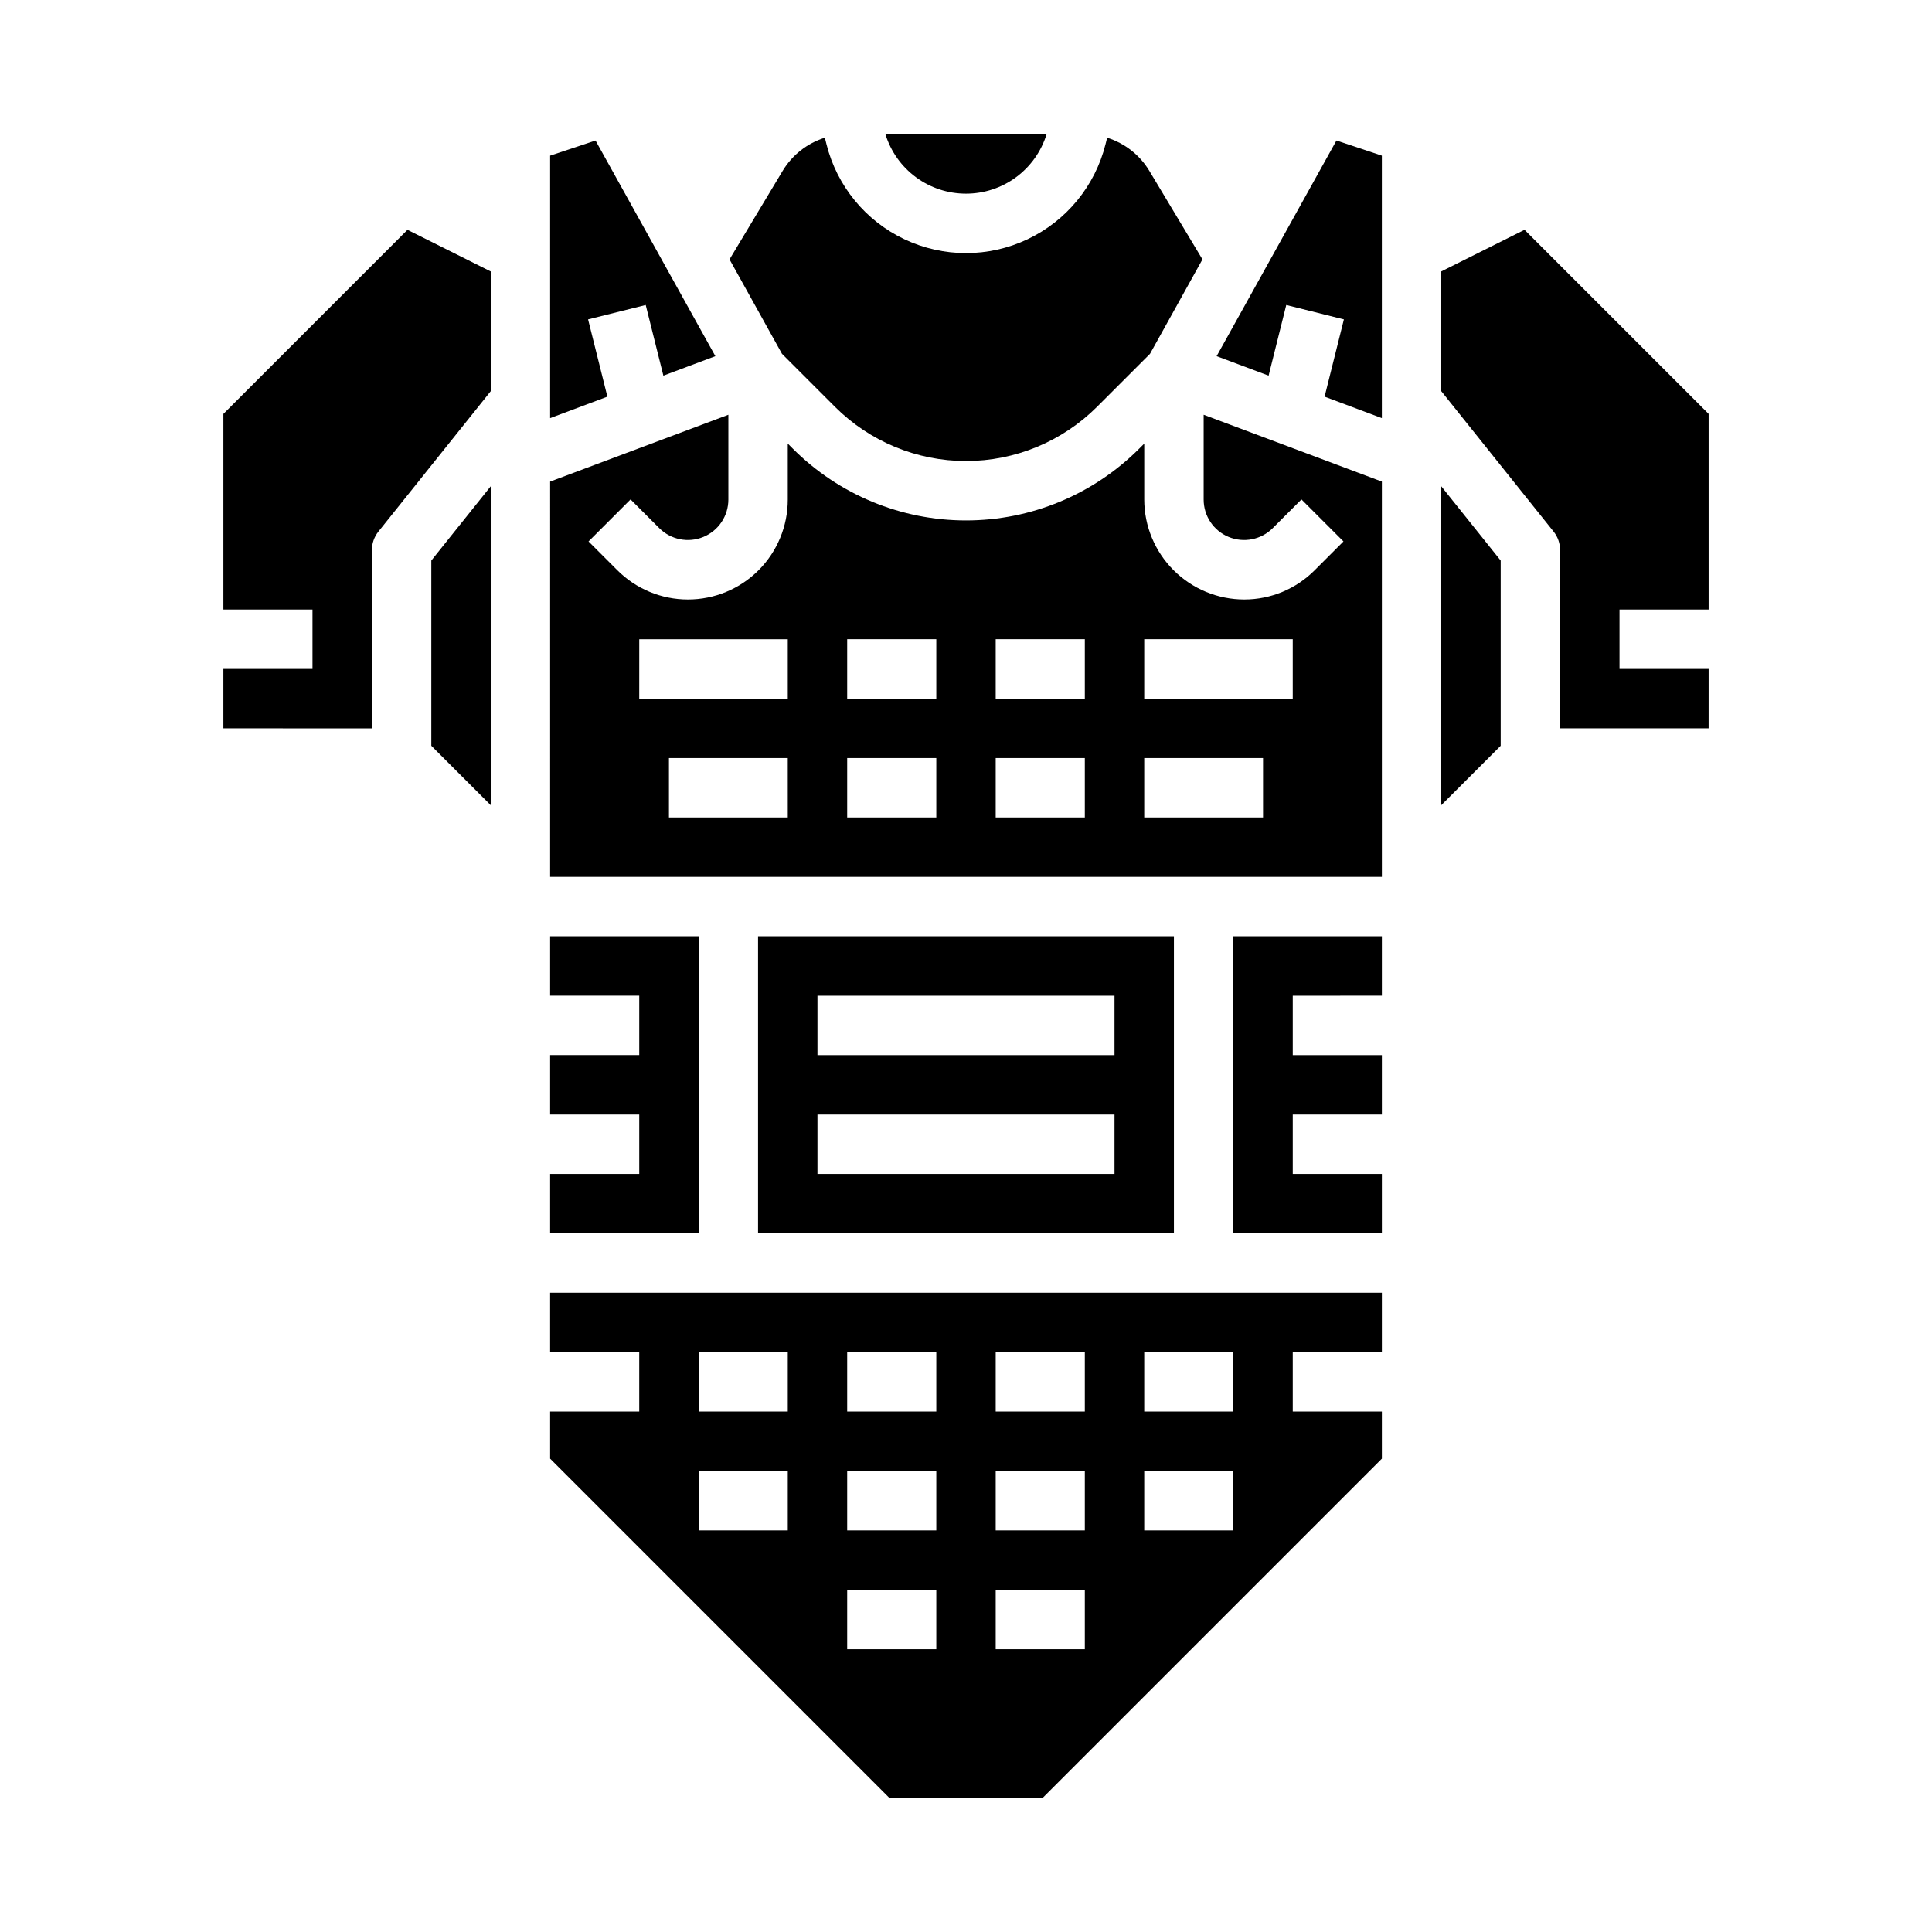
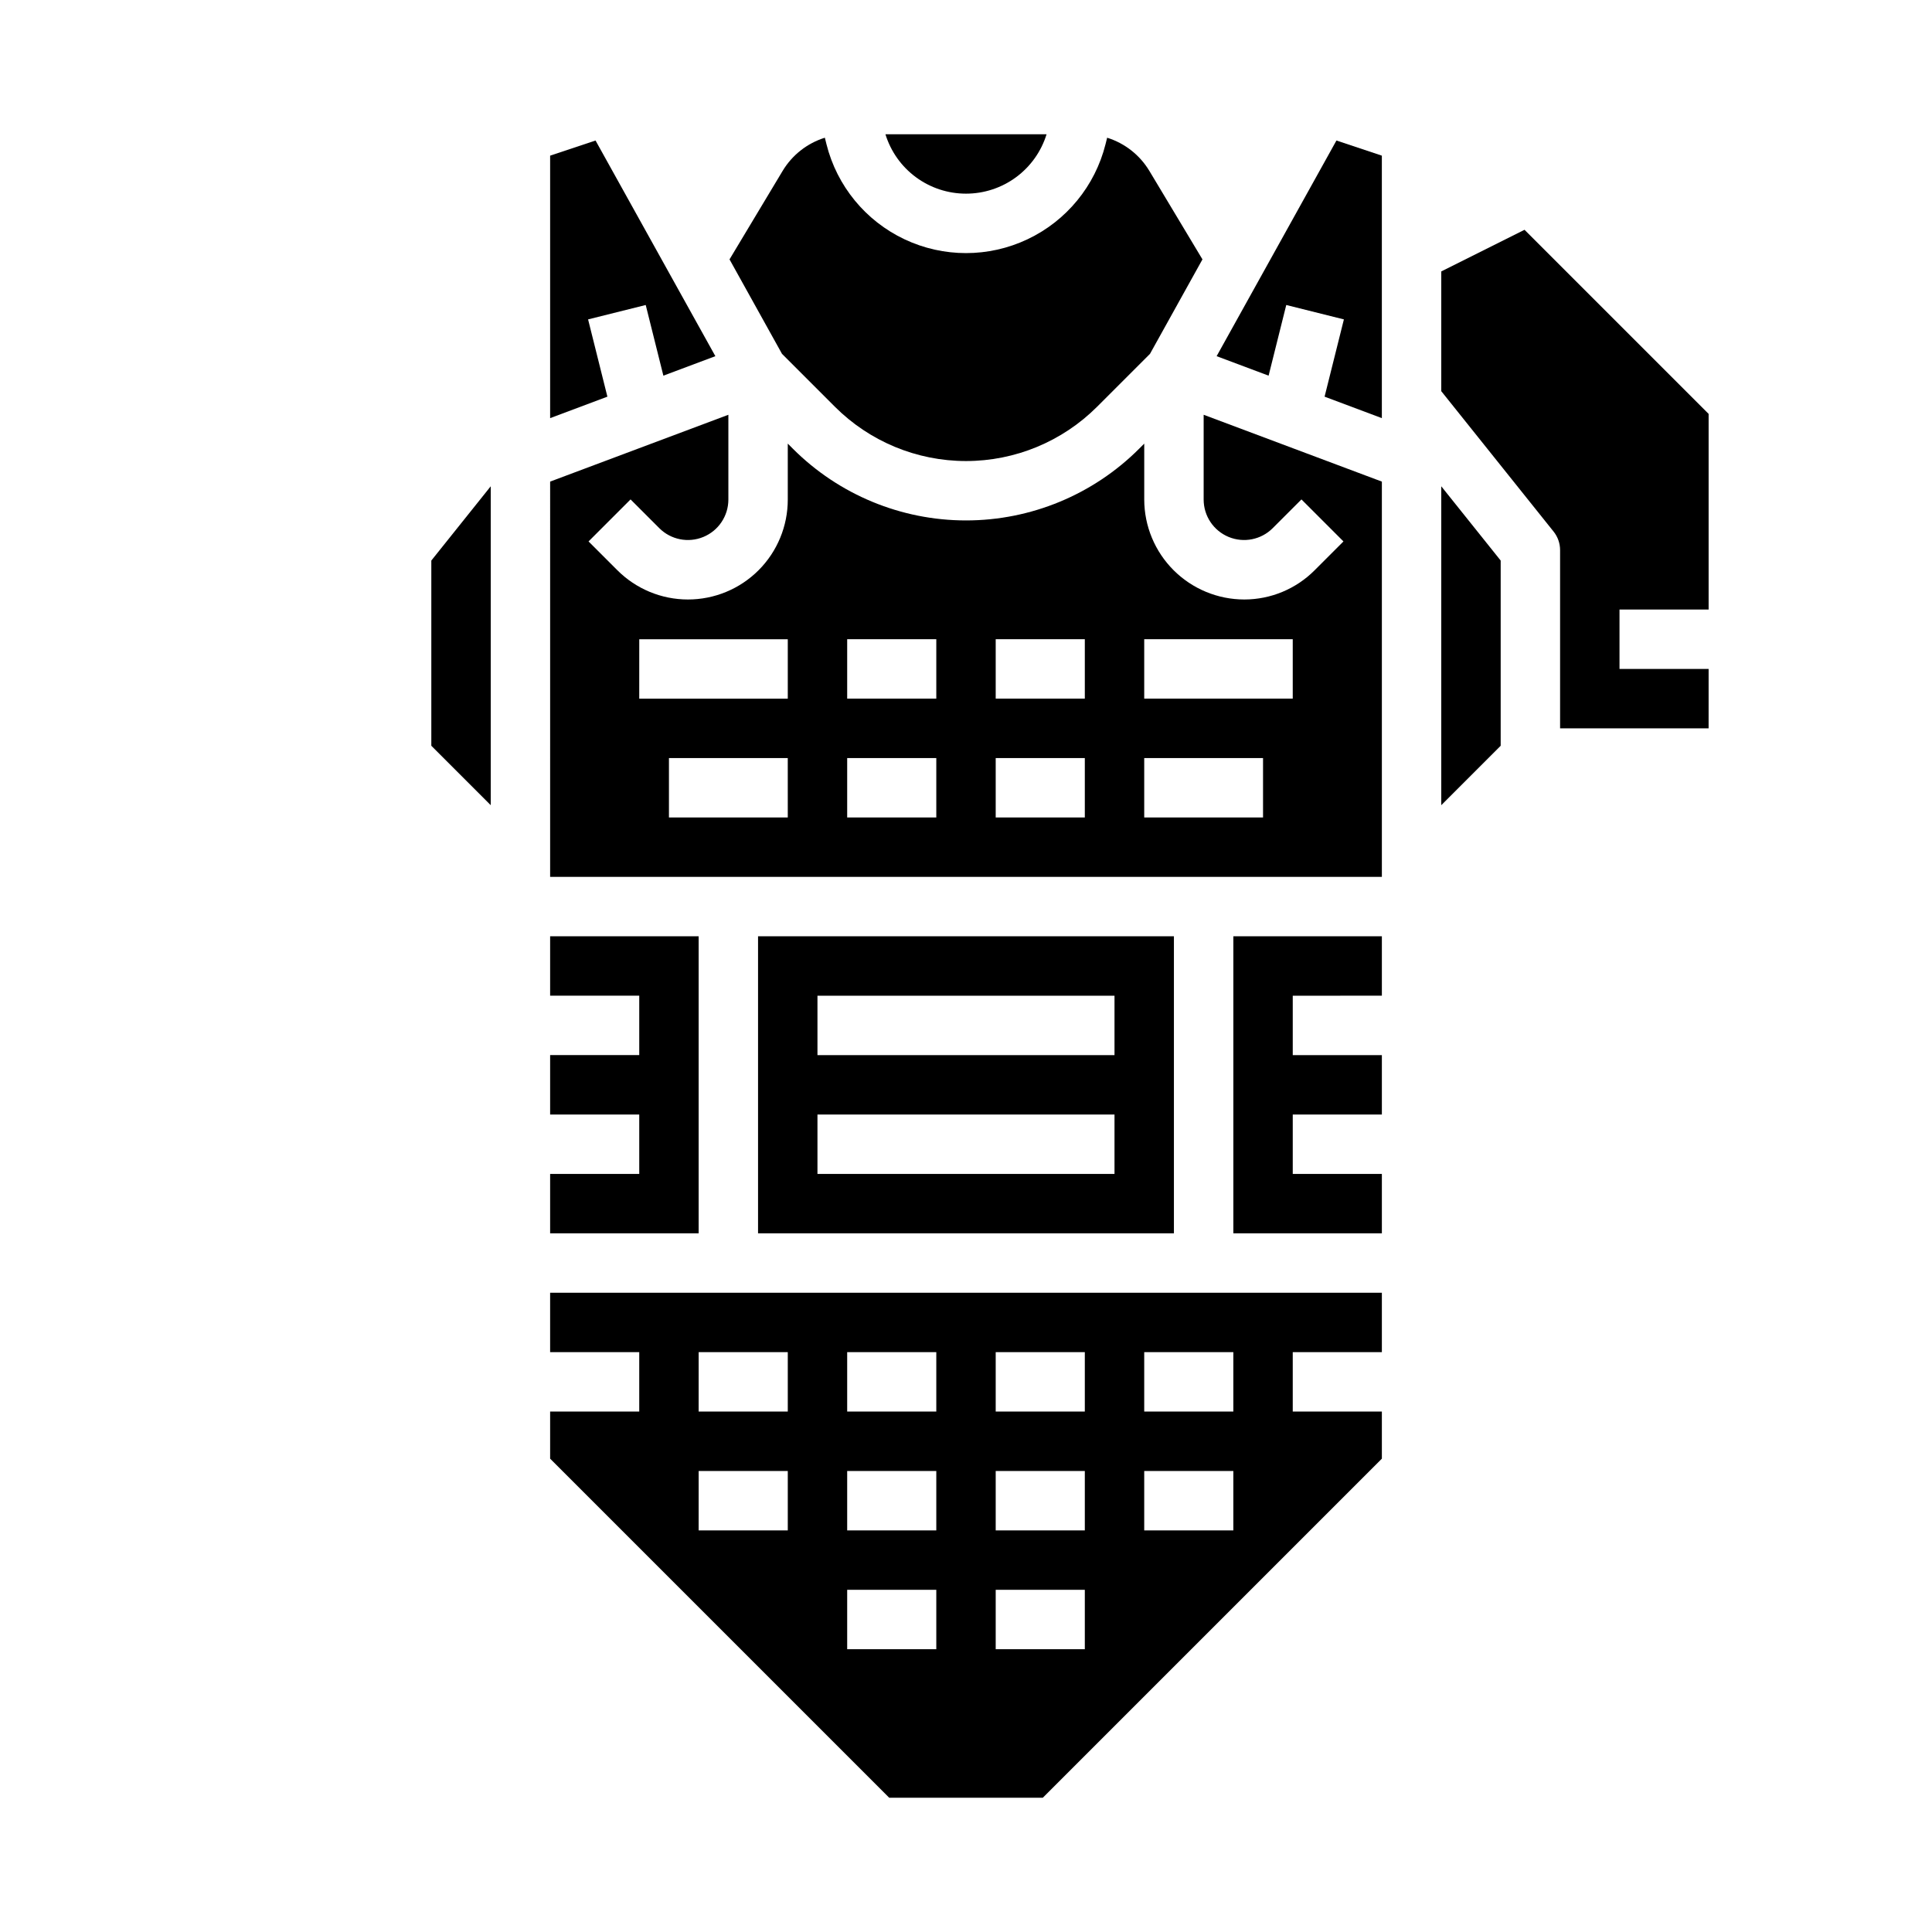
<svg xmlns="http://www.w3.org/2000/svg" fill="#000000" width="800px" height="800px" version="1.1" viewBox="144 144 512 512">
  <g>
    <path d="m363.02 182.2-0.426-1.707-0.004 0.004c-4.668 1.457-8.645 4.578-11.172 8.77l-14.086 23.473 13.906 25.035 14.012 14.012c9.215 9.215 21.715 14.395 34.75 14.395 13.031 0 25.531-5.18 34.746-14.395l14.012-14.012 13.906-25.035-14.086-23.477v0.004c-2.527-4.191-6.5-7.312-11.172-8.77l-0.426 1.707v-0.004c-2.769 11.078-10.359 20.328-20.68 25.211-10.32 4.883-22.285 4.883-32.605 0-10.32-4.883-17.906-14.133-20.676-25.211z" />
    <path d="m400 195.32c4.773 0.004 9.422-1.523 13.266-4.356s6.676-6.824 8.086-11.387h-42.703c1.406 4.562 4.238 8.555 8.082 11.387s8.492 4.359 13.27 4.356z" />
    <path d="m510.21 407.87v-15.746h-39.359v78.723h39.359v-15.746h-23.617v-15.742h23.617v-15.746h-23.617v-15.742z" />
    <path d="m289.79 518.08v12.484l89.855 89.852h40.711l89.852-89.852v-12.484h-23.617v-15.742h23.617v-15.746h-220.42v15.742h23.617v15.742zm157.44-15.742h23.617v15.742h-23.617zm0 31.488h23.617v15.742h-23.617zm-39.359-31.488h23.617v15.742h-23.617zm0 31.488h23.617v15.742h-23.617zm0 31.488h23.617v15.742h-23.617zm-39.359-62.977h23.617v15.742h-23.617zm0 31.488h23.617v15.742h-23.617zm0 31.488h23.617v15.742h-23.617zm-39.359-62.977h23.617v15.742h-23.621zm0 31.488h23.617v15.742h-23.621z" />
    <path d="m289.79 455.1v15.746h39.359v-78.723h-39.359v15.746h23.617v15.742h-23.617v15.746h23.617v15.742z" />
    <path d="m455.1 470.85v-78.723h-110.21v78.719zm-94.465-62.977h78.719v15.742h-78.719zm0 31.488h78.719v15.742h-78.719z" />
    <path d="m289.79 376.38h220.42v-104.75l-47.23-17.711v22.473-0.004c0 4.34 2.609 8.246 6.617 9.906 4.008 1.66 8.617 0.742 11.684-2.324l7.617-7.617 11.133 11.133-7.617 7.617c-4.934 4.969-11.648 7.766-18.652 7.769-7.027 0-13.766-2.789-18.742-7.754-4.973-4.965-7.773-11.699-7.785-18.73v-14.824l-1.352 1.352c-12.168 12.168-28.672 19.004-45.879 19.004-17.211 0-33.715-6.836-45.883-19.004l-1.352-1.352v14.824c0.008 7.023-2.777 13.762-7.738 18.73-4.965 4.969-11.703 7.758-18.727 7.754-7.019 0-13.754-2.797-18.715-7.769l-7.617-7.617 11.133-11.133 7.617 7.617c3.066 3.066 7.68 3.984 11.684 2.324 4.008-1.656 6.621-5.566 6.621-9.906v-22.469l-47.234 17.711zm157.44-62.977h39.359v15.742h-39.359zm0 31.488h31.488v15.742h-31.488zm-39.359-31.488h23.617v15.742h-23.617zm0 31.488h23.617v15.742h-23.617zm-39.359-31.488h23.617v15.742h-23.617zm0 31.488h23.617v15.742h-23.617zm-15.742 15.742h-31.492v-15.742h31.488zm-39.359-47.23h39.359v15.742h-39.363z" />
    <path d="m274.05 357.38v-84.508l-15.746 19.68v49.082z" />
-     <path d="m203.2 321.28v15.742l39.359 0.004v-47.234c0-1.785 0.609-3.519 1.723-4.918l29.766-37.203v-31.734l-22.062-11.031-48.785 48.789v51.844h23.613v15.742z" />
    <path d="m466.42 238.39 13.773 5.164 4.68-18.727 15.273 3.816-5.117 20.477 15.176 5.691v-69.562l-12.035-4.012z" />
    <path d="m289.79 185.25v69.562l15.176-5.691-5.117-20.477 15.273-3.816 4.68 18.727 13.777-5.164-31.754-57.152z" />
    <path d="m525.95 357.38 15.746-15.746v-49.082l-15.746-19.68z" />
    <path d="m525.95 215.93v31.734l29.762 37.203h0.004c1.117 1.398 1.723 3.133 1.723 4.918v47.23h39.359l0.004-15.742h-23.617v-15.742h23.617v-51.844l-48.789-48.789z" />
  </g>
</svg>